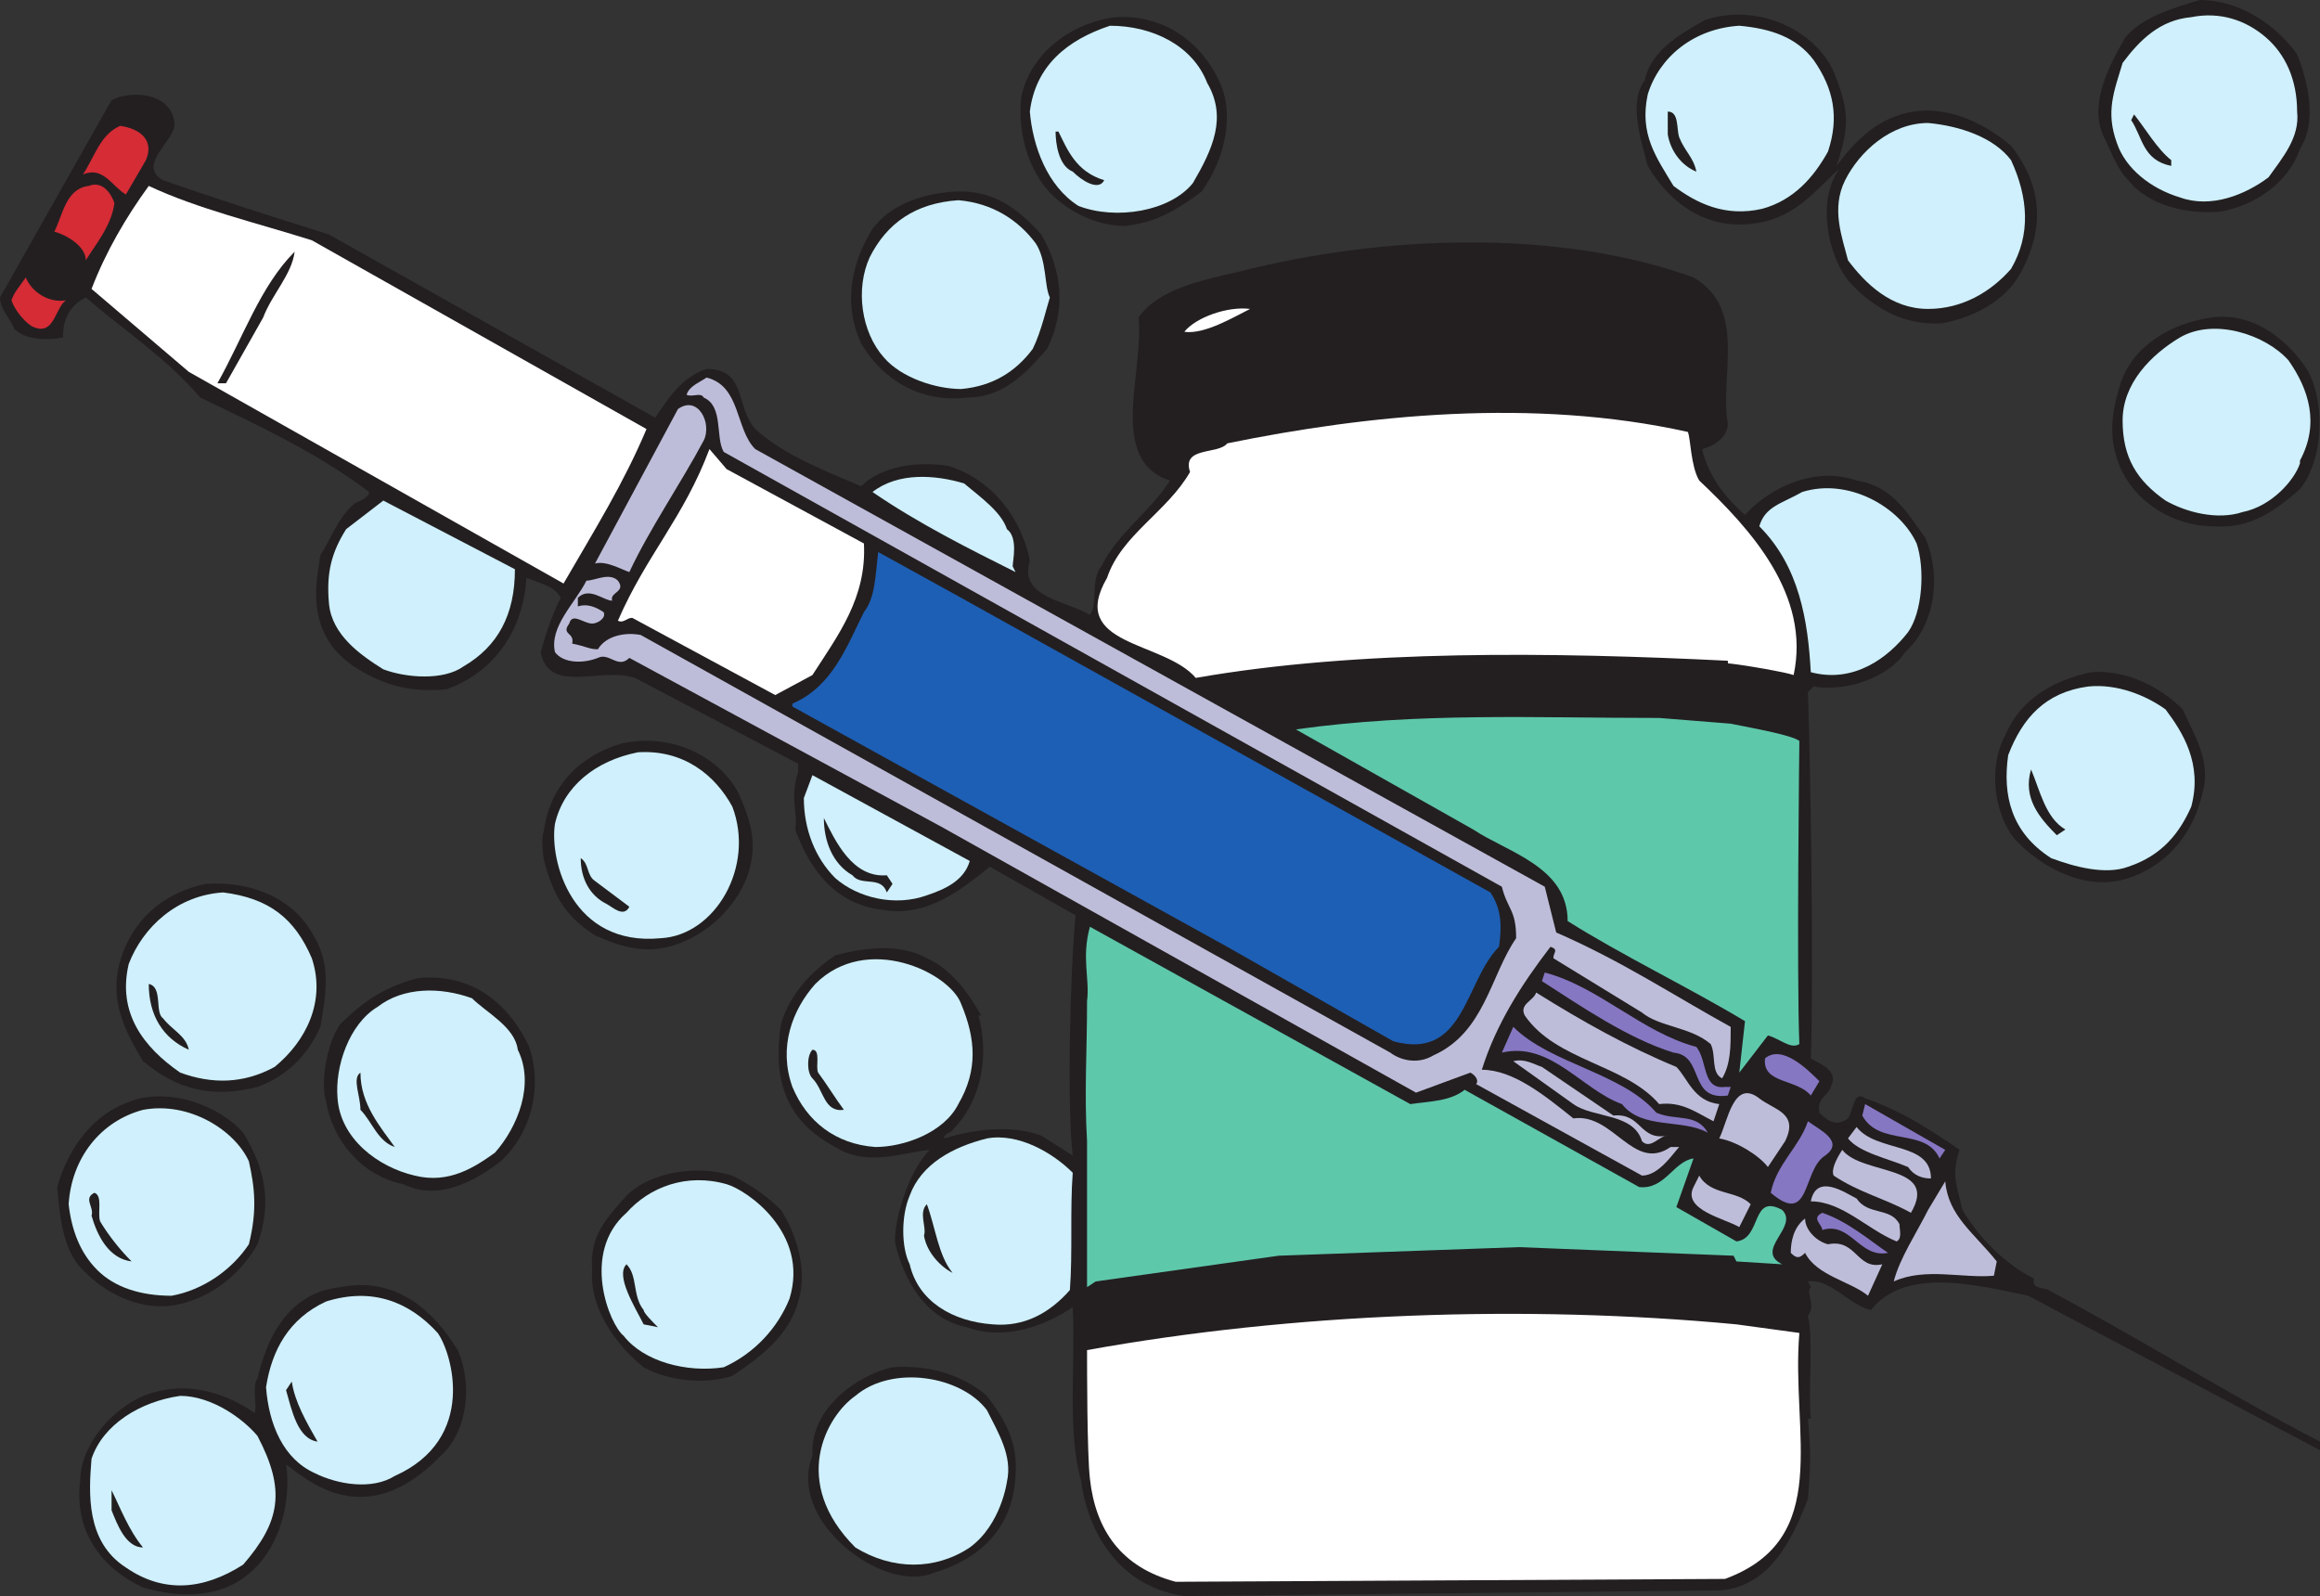
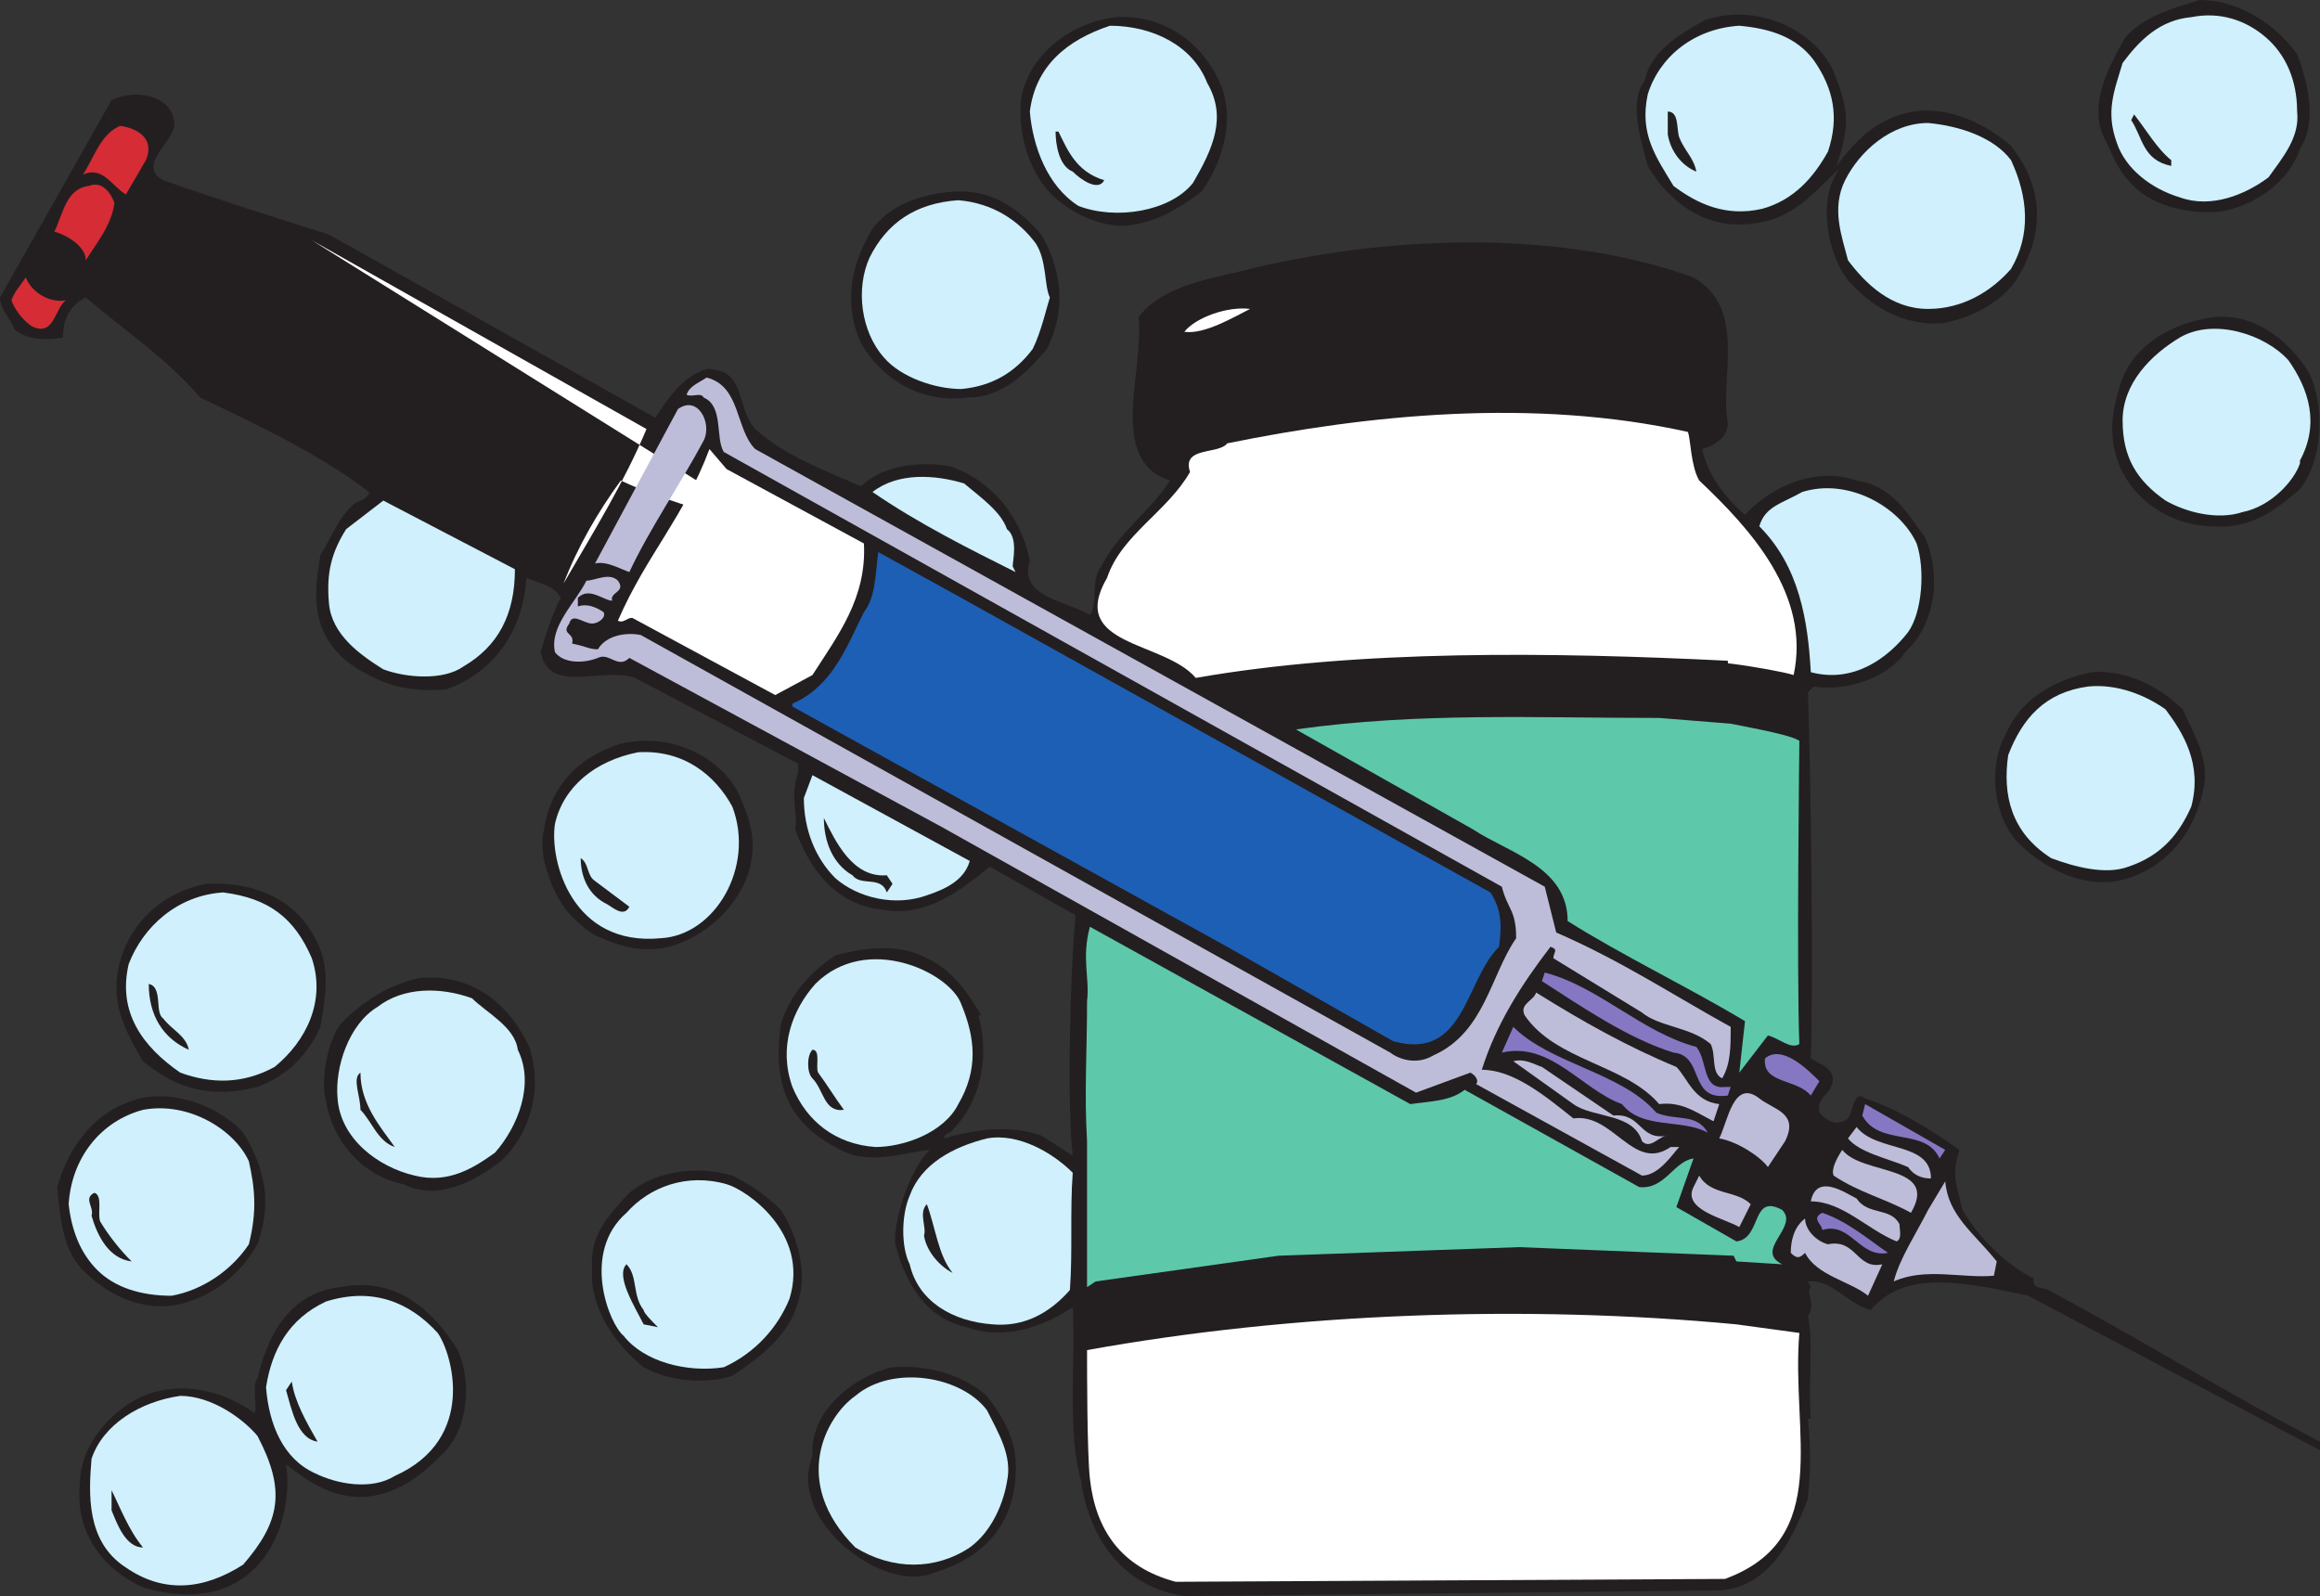
<svg xmlns="http://www.w3.org/2000/svg" width="608.25" height="418.5">
  <rect width="100%" height="100%" fill="#333333" stroke="none" />
  <path fill="#231f20" fill-rule="evenodd" d="M602.25 14.25c3 7.5 5.25 18 .75 24.75-3 9-12 15-21 16.5-8.25.75-18.75-1.5-24-8.25-3-3-4.5-7.5-6-10.5-4.5-8.25 0-18 5.25-27 4.5-5.25 12-7.5 19.5-9.75 10.5 0 20.25 6.75 25.5 14.25m-121.5 4.5c3.75 9.75 4.5 13.5.75 24.75 4.5-6 10.5-12.75 20.25-14.25s19.5 3.75 25.5 9c8.25 10.5 9 21.75 2.25 33.75-3.75 6.75-12 11.25-20.25 12.75-10.5.75-18.75-4.5-24.75-11.25-5.25-6.75-8.25-21-2.25-29.25C476.25 49.5 471 57 460.5 58.5c-13.5 2.25-23.25-6-28.5-15-1.5-6-5.25-16.5-.75-22.5 1.5-7.5 9-12 15.75-15.75 13.5-4.5 28.5 2.25 33.75 13.5M319.5 21c4.5 9 1.5 21-4.5 29.25-6 4.5-12 8.25-20.25 9-9 0-18.75-6-22.5-12.75-3.75-6-5.25-13.5-4.5-21C270 14.25 280.5 6 292.5 4.5c12.75-.75 22.5 6.75 27 16.5" />
  <path fill="#cff0fc" fill-rule="evenodd" d="M594 9.75c5.25 4.5 8.25 11.25 8.25 19.5.75 6.75-3.75 12-7.5 17.25-6 4.5-15 8.25-23.25 5.25-7.5-2.25-14.25-7.5-16.5-14.25-3-8.25-.75-13.5 1.5-21 4.5-6 9.75-11.25 18-12 7.5-1.5 14.25.75 19.5 5.25m-118.5 6c5.25 7.5 6.75 15 3.75 24-3.75 6.75-9 12.75-17.25 15-9.75 2.25-17.25-1.5-23.25-6-4.5-7.5-9-13.5-6.75-24 3-9.75 12-17.25 24-18 8.25.75 15 3 19.5 9m-159 6c5.25 9 1.5 17.25-3.75 26.25-6 7.5-20.25 9.75-30 6-8.25-5.25-12-15.75-12.75-24.75 1.5-12 9.75-18.75 21-22.5 11.25 0 21.75 5.25 25.5 15" />
  <path fill="#231f20" fill-rule="evenodd" d="M45.75 33c-.75 4.5-9.75 10.5-3 14.25C57.75 52.5 72 57 86.25 61.5l85.5 48c3.75-5.25 6.75-10.5 13.5-12.75 10.5 0 7.5 9.75 12.75 15.75 7.5 6.75 17.25 10.5 27.75 15 5.25-5.25 15-6.75 23.25-5.25 11.25 3.75 18.75 13.5 21 24.75-3 9.75 9.75 10.5 15.75 14.25 2.25-3 0-9 3-12.75 4.5-9 12.75-14.25 18-22.5-16.5-5.25-6.75-28.5-8.25-42.75 5.25-7.5 16.5-9.75 26.25-12C363 61.5 408.75 60 444 72.75 458.25 81 450.75 99 453 111c0 3.75-3.75 6-6.75 6.75 1.5 6.75 6 12.75 11.25 17.25 6.75-7.5 18.75-12.75 29.25-9 9.75 1.5 13.5 9 18 15 4.5 10.5 2.25 23.25-5.25 30-4.5 6.75-15.75 10.5-24 9l-1.5 1.5c.75 21 1.5 76.5.75 96 2.25 1.5 7.5 3 5.25 7.5-.75 2.25-3.75 3-3 6.75 2.25 2.25 4.5 3.75 7.5 1.5 1.5-2.25 1.5-7.5 4.5-5.25 9 3 17.25 8.25 24.75 13.5-2.25 6.75-.75 9 .75 15.75 4.5 7.5 11.25 14.25 18.75 18-.75 3 3 2.25 3.75 3C561 351 585 366 608.25 378v2.25l-76.5-40.5c-14.25-3-32.25-7.5-41.25 3.75-6-1.5-10.5-8.25-16.5-7.5l.75 1.5c-1.5 1.5 1.5 4.5-.75 7.5 1.5 6.75 0 18 .75 27H474c.75 8.25.75 12 0 21-3.75 9.75-9.75 23.25-23.25 24l-140.25 1.5c-24.75-3.75-27-30-27-30-3.75-12.75-1.5-30.75-2.25-45.75-6.75 4.5-17.25 9-27.75 5.25-11.25-2.25-16.5-12.75-18.75-21.75-.75-4.5 3-18.75 9-24.75-7.5.75-16.5 4.5-24.75-.75-12.75-6.75-16.5-17.25-14.25-32.25 2.25-7.5 7.5-13.5 14.25-18 8.25-2.25 17.25-3 24 .75 6.75 3 11.25 9.75 14.25 15h-.75c3 10.5.75 22.5-6.75 30 0 .75-2.25.75-2.25 2.25 7.5-2.25 17.25-3.75 25.5-.75l8.25 5.25c-1.5-12-.75-48 .75-63l-22.5-12.75c-7.5 6-16.5 13.5-28.5 11.25-12-1.5-18.75-10.5-22.5-21 .75-4.5-1.5-8.25.75-15v-2.25l-42.75-22.5c-9-3-22.5 4.5-24.75-6.75 1.5-5.25 3-9.75 5.25-14.25-1.5-3-5.25-3.75-9-5.25-.75 13.5-8.25 24.75-21 29.25-9 .75-15-.75-21.75-4.5-16.5-9-12-24.75-11.25-30.75 3-4.5 4.5-9.75 9-13.5 1.5-.75 3.75-1.5 3.75-3-12.75-9.75-28.5-17.25-44.25-24.75C43.5 93.75 33 87 22.5 78c-4.5 2.25-6 6-6 10.5-3.75.75-9.75.75-12.75-2.25C3 84 0 81 0 78l29.25-51.75c6-3 16.5-1.5 16.5 6.75m394.5 3c1.5 3.75 3.75 5.25 4.5 9-3.75-1.5-6.75-5.25-7.5-9.75v-6c3 0 2.25 4.5 3 6.75m129 6v1.5c-7.5-1.5-7.5-7.5-10.5-12l.75-1.5c3 3.75 6 9 9.75 12" />
  <path fill="#cff0fc" fill-rule="evenodd" d="M527.25 42c4.5 9.75 5.25 19.5 0 28.5C522 76.5 514.5 81 505.5 81c-9.75 0-16.5-6.75-21-12.75-1.5-6-4.5-13.5-.75-21s12-15 21.75-15c8.25.75 17.25 3.75 21.75 9.75" />
  <path fill="#d52c36" fill-rule="evenodd" d="M38.25 42 33 51c-3.75-2.25-6-7.5-11.25-5.25 3-4.5 4.5-10.5 9.75-12.75 5.25.75 9 3.75 6.75 9" />
  <path fill="#231f20" fill-rule="evenodd" d="M289.5 47.25c-1.5 3-6 0-8.25-2.25-3.75-1.5-4.5-7.5-4.5-10.5h.75c2.25 4.5 4.5 10.5 12 12.75" />
-   <path fill="#fff" fill-rule="evenodd" d="m81.75 63 87.75 49.5c-6 14.25-13.5 26.25-21.75 40.5L49.5 97.5 24 75.75c3.75-9.75 9-18.75 15-27 12.75 6 28.5 9.75 42.75 14.25" />
+   <path fill="#fff" fill-rule="evenodd" d="m81.75 63 87.75 49.5c-6 14.25-13.5 26.25-21.75 40.5c3.75-9.75 9-18.75 15-27 12.75 6 28.5 9.75 42.75 14.25" />
  <path fill="#d52c36" fill-rule="evenodd" d="M30 53.25c-.75 6-5.25 11.25-7.5 15 0-3.75-5.25-6.75-8.25-7.5 2.25-4.5 3-11.25 9-12 3.75-1.5 6 2.25 6.75 4.5" />
  <path fill="#231f20" fill-rule="evenodd" d="M273 61.5c5.25 9 6.75 19.5 1.5 30-5.25 6-11.25 12.75-21 12.75C240.75 105.75 231 99 225.75 90c-4.5-9.75-3-20.25 3-30 4.5-6 12-9 21-9.75 10.5-.75 17.25 4.5 23.25 11.25" />
  <path fill="#cff0fc" fill-rule="evenodd" d="M271.5 63.75c3 4.5 2.25 11.25 3.75 14.25-.75 2.25-2.25 9-4.5 13.5-4.5 6-10.5 9.75-18.75 10.5-6.75 0-15.75-3-20.25-8.25-6-6.75-7.5-18-3.75-26.25 4.5-9 12-14.25 23.25-15 9 .75 15.75 5.25 20.25 11.25" />
  <path fill="#231f20" fill-rule="evenodd" d="M77.25 66c-.75 6-6 11.25-8.25 17.25l-9.75 17.25H57C63.75 88.5 68.25 75 77.25 66" />
  <path fill="#d52c36" fill-rule="evenodd" d="M17.25 78.75c-3 2.25-3 9.75-9 6.75C6 84 3.75 81 3 78.75c.75-2.25 2.25-3.75 3.75-6 1.5 3.75 6 6.75 10.5 6" />
  <path fill="#fff" fill-rule="evenodd" d="M327.75 81c-4.5 2.25-12 6.75-17.25 6 3-3.75 11.25-6.75 17.25-6" />
  <path fill="#231f20" fill-rule="evenodd" d="M605.25 97.5c4.5 9 3.75 23.25-2.25 30.75-6 5.25-12.75 10.5-22.5 9.75-11.25 0-21-6.75-24.75-15.75-3-7.5-2.25-13.5 0-21 3-10.5 13.5-16.5 24-18 11.25-1.5 20.25 6 25.5 14.25" />
  <path fill="#cff0fc" fill-rule="evenodd" d="M600 94.5c5.25 7.5 8.25 16.5 3 26.25v.75c-1.5 4.5-7.5 11.25-15 12.75-6.75 2.25-15 0-20.25-3-7.5-5.25-11.25-11.25-11.25-21S564 93 571.5 88.5c9-5.25 22.5-.75 28.5 6" />
  <path fill="#bebdd9" fill-rule="evenodd" d="m198 117.75 158.25 87.75 48.75 27 3 12c17.25 7.5 30.75 16.5 45.75 24.75 0 5.25 0 9.75-2.25 13.5-3-1.5-1.5-6-3-9-5.25-4.5-13.5-4.5-18-8.25l-23.25-14.25c0-1.5 1.5-2.25-.75-3-7.5 9.75-14.25 20.25-18 32.25 8.25 0 16.5 6.75 24 12.75 10.5-1.5 15.75 14.25 25.5 7.5h2.25c-1.5 1.5-5.25 7.5-9.75 7.5l-43.5-24c.75-.75 0-2.25-1.5-3l-14.25 5.25-124.5-69.75L165 172.5c-3 3-5.25-1.5-8.25 0-3.75 1.5-9 1.5-11.25-1.5-1.5-6.75 5.25-12.75 8.25-18.75 2.25 0 6-2.25 8.25 0 2.25 3-2.25 3-1.5 5.25-2.25 0-6-3.75-9-.75V159c2.25-.75 4.5 0 6.75 1.5.75 1.5-1.5 3-3 3-2.25 0-5.25-3-6 0-2.25 3 1.5 2.25.75 5.25 3.75.75 4.5 1.5 6.75 1.5 2.25-3.75 7.5-4.5 11.25-3.75L364.5 276c3 2.25 7.5 3 11.25.75 13.5-6 15-21 21.75-30.75 0-7.5-2.25-7.5-3.75-13.5l-204-114c-2.25-3.75 0-12-5.25-14.25-.75-1.5-3 0-4.5-.75.75-2.25 3-3 5.25-4.5 9 2.25 7.5 13.5 12.75 18.75" />
  <path fill="#bebdd9" fill-rule="evenodd" d="M184.5 115.5c-6 11.25-14.25 23.25-19.5 34.5-2.25-.75-6-3-9-2.25l21.75-40.5c5.25-3.75 9 3.75 6.75 8.25" />
  <path fill="#fff" fill-rule="evenodd" d="M445.5 126c-2.25-3.75-2.25-11.25-3-12.75-40.5-9-84-4.5-120.75 3-2.25 3-12 .75-9.75 7.5-6 10.5-18 16.5-21.75 27.75-10.5 18 15 16.5 23.25 26.25 42.75-7.5 93.75-6.75 139.5-4.5 0 .75 0 .75.75.75 6 .75 14.25 2.25 16.5 3 4.5-21-11.25-38.25-24.75-51" />
  <path fill="#5ec8ab" fill-rule="evenodd" d="M471.75 194.25c-2.25-1.5-10.5-3-18-4.5l-18.75-1.5c-33 0-63-1.5-95.25 3l46.5 26.25c9 6 24.75 9.75 24.75 24 14.25 9 31.5 17.25 46.5 26.25l-1.5 13.5 7.5-9.75c3 .75 6 3.75 8.25 2.25-.75-18 0-79.5 0-79.5" />
  <path fill="#fff" fill-rule="evenodd" d="M226.5 142.5c.75 14.25-6.75 24-13.5 34.5l-9.75 5.25-37.5-20.25c-1.5 0-2.25 1.5-3.75.75 7.5-17.25 17.25-27 24-45l4.5 5.25 36 19.5" />
  <path fill="#cff0fc" fill-rule="evenodd" d="M264 138.75c3 2.25 1.5 8.25 1.5 9.75l.75 1.5c-12-6-25.5-12.75-37.5-21 6.75-5.25 16.5-4.5 24-2.25 4.5 3.75 9.75 7.5 11.25 12m238.5 3.75c2.25 6.75 1.5 18-2.25 23.25-5.25 6.75-14.25 13.5-25.5 10.5-.75-13.5-3-27.75-13.5-38.25 1.5-5.25 6-6 11.25-9 12-3.75 25.5 3.75 30 13.5M135 149.25c0 12-4.5 20.25-13.5 25.5-5.25 3.75-15 3-21 .75-6-3.75-13.5-9-14.25-17.25s.75-13.5 4.5-19.5l9.75-7.5 34.5 18" />
  <path fill="#1d5fb5" fill-rule="evenodd" d="M390.75 234c3 4.5 3 9 2.25 14.25-9 9-9 30-27.75 24.75l-43.5-24.75-114-63v-.75c10.5-4.5 14.25-15 18.75-24 3-3.75 3-9.75 3.75-15.75l21.75 12L390.75 234" />
  <path fill="#231f20" fill-rule="evenodd" d="M572.25 186c3 6.75 7.5 13.5 5.25 21.75-2.25 9.75-8.25 18.75-19.5 22.5s-23.25-3-30-10.5c-5.25-6.75-6.75-18.75-2.25-27 3.75-9 12-14.25 22.5-16.5 9-.75 18 3.75 24 9.75" />
  <path fill="#cff0fc" fill-rule="evenodd" d="M567.75 186c4.5 6 9.75 14.25 6.75 25.5-3 6.75-7.5 12.75-16.5 15.75-6 2.25-14.25 0-20.25-2.25-10.5-6.75-12.75-16.5-11.25-27 3.75-9.75 9.75-16.5 21-18 7.5-.75 15 2.25 20.25 6" />
  <path fill="#231f20" fill-rule="evenodd" d="M193.5 207.75c3.75 8.25 5.25 14.25 2.25 22.5-3 7.5-9.75 14.25-18 17.25s-15 .75-21.75-2.25C147.75 240 144.75 234 142.5 225c0-.75-.75-4.5 0-6.75 1.5-11.25 8.25-19.5 20.25-23.25 12.75-3 25.5 3 30.75 12.75" />
  <path fill="#cff0fc" fill-rule="evenodd" d="M192 211.5c6 15.75-4.5 33.75-18.75 34.5-23.25 2.25-29.25-20.25-27.75-30 2.25-9.75 10.5-16.5 21.75-18.75 12-.75 20.25 6 24.75 14.25" />
-   <path fill="#231f20" fill-rule="evenodd" d="m541.5 217.5-2.25 1.5c-4.5-4.5-9-9.75-6.75-17.25 2.25 5.25 3.75 12.75 9 15.75" />
  <path fill="#cff0fc" fill-rule="evenodd" d="M254.25 225.75c-1.5 5.25-6.75 7.5-11.25 9-8.25 3-18 .75-24-4.5-5.25-5.25-8.25-12.75-8.25-21l2.25-6 41.25 22.5" />
  <path fill="#231f20" fill-rule="evenodd" d="m232.5 229.5 1.5 2.25-1.5 2.25c-1.5-4.5-6.75-1.5-9-4.5-5.25-3-7.5-9-7.5-15 3 6 7.5 15.75 16.5 15M156 231l9 6.75c-1.5 3-4.5 0-6-.75-4.5-2.25-6.75-6.75-6.75-12 2.25 1.5 1.5 4.5 3.75 6m-74.25 13.5c5.25 8.25 3.75 15.75 2.25 24.75C81 276 75.75 282 67.5 285c-12 3-21 .75-30-6.75-4.5-7.5-9-15.75-6-26.25s11.25-18 22.5-20.25c12-.75 22.5 3.75 27.75 12.75" />
  <path fill="#cff0fc" fill-rule="evenodd" d="M81.75 251.25c3.75 11.25-1.5 21.75-9.75 28.5-8.25 4.5-16.5 4.5-24.75 1.5-9.75-6.75-16.5-15.75-13.5-28.5C37.5 243 46.5 234.75 58.5 234c12 1.5 18.75 6.75 23.25 17.25" />
  <path fill="#5ec8ab" fill-rule="evenodd" d="M467.25 317.25c-8.25-4.5-5.25 7.5-12 8.25l-15.75-9 4.5-12.75c-5.25.75-7.5 8.25-14.25 7.5L384 285.75c-3.75 3-9 3-14.25 3.75l-84-46.5c-2.25 8.25 0 13.5-.75 19.5 0 13.5-.75 24 0 36.75v38.25l2.25-1.5 48-6.75 63-2.25 56.25 2.25.75 1.5 12 .75c-7.5-3.75 4.5-9.75 0-14.25" />
  <path fill="#fff" fill-rule="evenodd" d="m471.75 349.5-16.5-2.25C399.75 342 339 344.25 285 354c0 5.25 0 27 .75 33.75 1.5 13.5 8.25 23.25 22.5 27l144-.75c28.5-10.5 17.25-38.25 19.5-64.5" />
  <path fill="#cff0fc" fill-rule="evenodd" d="M252 263.25c3.75 9 4.5 17.25-.75 26.25-3.75 7.5-14.25 11.25-21.75 11.25-10.5-.75-18-6.75-21.75-15.75-3.75-10.5 0-20.25 6-27 13.5-13.5 35.25-3 38.25 5.25" />
  <path fill="#8677c3" fill-rule="evenodd" d="M444.75 274.5c3 3.75 1.5 11.25 7.5 10.5h1.5l-.75 2.25c-10.5 1.5-6-10.5-14.25-11.25-12-3.75-24-12-34.5-18.75L405 255c14.25 3.75 25.5 15.75 39.75 19.5" />
  <path fill="#231f20" fill-rule="evenodd" d="M138.75 274.5c3.75 11.25 0 23.25-7.5 30-6.75 5.25-16.5 10.5-25.5 6-11.25-2.25-18.75-12-20.25-21.75-1.5-4.5 0-15 3.75-20.25 5.25-5.25 11.25-9.75 20.25-12 14.25-1.5 24 6.75 29.25 18m-96-7.5c2.25 3 6 4.5 6.75 8.25-6.75-3-10.5-9-10.5-17.25 3.75.75 1.5 7.5 3.75 9" />
  <path fill="#cff0fc" fill-rule="evenodd" d="M135.75 275.25c4.5 9 0 20.25-6 27-5.25 3.75-12 8.25-21 6C99 306 89.25 298.5 88.5 288c-.75-8.25 3-19.5 10.5-24 6.75-5.25 16.5-5.25 24.75-2.25 3.75 3.75 11.25 7.5 12 13.5" />
  <path fill="#bebdd9" fill-rule="evenodd" d="M439.5 279.75c3 3 4.5 9 11.25 9.75l-1.5 4.5c-4.5-2.25-8.25-5.25-14.25-4.5-9-10.5-27-11.25-35.25-23.25-1.5-3 2.25-3.75 3-6 12 7.5 24 14.25 36.75 19.5" />
  <path fill="#8677c3" fill-rule="evenodd" d="M434.25 291.75c5.25 2.25 10.5 0 13.5 5.25-6.75-3.75-17.25-.75-22.5-7.5-10.5-3.75-18.75-16.5-31.5-13.5l3-6.75c9.75 9.75 28.5 12 37.5 22.5" />
  <path fill="#231f20" fill-rule="evenodd" d="M214.5 281.25c2.25 3 4.5 6.75 6.75 9.75-5.25.75-5.25-5.25-8.25-8.25-1.5-1.5-1.5-6 0-7.5 2.25 0 .75 4.5 1.5 6" />
  <path fill="#8677c3" fill-rule="evenodd" d="m477 283.5-2.25 3.75c-3.75-4.5-12.75-3-12-9.75 4.5-3.75 11.25 3 14.25 6" />
  <path fill="#bebdd9" fill-rule="evenodd" d="M423 292.5c7.5-.75 6.75 6.75 14.25 5.25-2.25 0-4.5 3.75-6.75 1.5-2.25-7.5-12.75-6-18-9.75l-15.75-11.25c3-.75 5.25.75 7.5 1.5L423 292.5" />
  <path fill="#231f20" fill-rule="evenodd" d="M103.5 300.75c-4.5-1.5-6-6.75-9-9.75 0-3.75-2.25-8.25 0-9.75 0 8.25 5.25 14.25 9 19.5" />
  <path fill="#bebdd9" fill-rule="evenodd" d="m468 299.25-4.5 6.75c-2.25-3-8.25-6.75-12.75-7.5 2.25-4.5 3.75-15.75 10.5-10.5 3.75 3 10.5 3.75 6.75 11.25" />
  <path fill="#231f20" fill-rule="evenodd" d="M63.75 297c6 9.75 7.5 18.75 3.75 29.25-3.75 6.75-10.5 12.75-18 15-10.5 3.75-21-1.5-27-7.5-6-5.25-6.75-14.25-7.5-22.5 3-10.5 9.75-20.25 21.75-23.25 10.5-2.25 21.75 3 27 9" />
  <path fill="#8677c3" fill-rule="evenodd" d="M508.5 303.75c-3.75-8.25-15.75-3-20.25-11.25l.75-3 21 12-1.5 2.25" />
  <path fill="#cff0fc" fill-rule="evenodd" d="M65.25 304.5c1.5 6.75 2.25 12.75 0 21.75-4.5 6.75-12 12-20.25 13.5-8.25 0-15-2.25-19.5-6.75s-6.75-10.5-7.5-17.25c.75-12 8.25-21.75 19.5-24.75 12-2.25 24 5.25 27.75 13.5" />
-   <path fill="#8677c3" fill-rule="evenodd" d="M478.5 303c-6 3.75-3.75 18.75-14.25 9.75 1.5-7.5 7.5-12 9.75-18.75 3 2.25 9.75 5.25 4.5 9" />
  <path fill="#bebdd9" fill-rule="evenodd" d="M506.25 309c-2.25 0-4.5-.75-6-3-5.25-2.25-12.75-3.75-15.75-7.5l2.25-3c5.25 6.75 19.5 3.75 19.5 13.5" />
  <path fill="#cff0fc" fill-rule="evenodd" d="M281.25 307.5c-.75 9.75 0 21-.75 30.75-5.25 6-12 9.75-20.25 9-10.5-.75-19.5-6-21.75-15.75-2.25-4.5-2.25-12.75 0-18 3-8.25 11.25-12.75 20.25-15 8.25-1.5 17.25 3.75 22.5 9" />
  <path fill="#bebdd9" fill-rule="evenodd" d="M501 318c-6.75-3.75-13.5-5.25-20.25-9.75-.75-1.5.75-4.5 2.25-6.75 5.25 6.75 25.5 3.75 18 16.5" />
  <path fill="#231f20" fill-rule="evenodd" d="M204.75 317.25c3 4.5 7.5 15 4.5 24-2.25 9-10.5 15-17.25 19.5-6.75 2.25-16.5 1.5-23.25-2.25-7.5-6-14.25-15.75-13.5-25.5-.75-9 3.75-13.5 9-19.5 6-6 18-8.25 27.75-5.25 4.5 2.25 9 5.25 12.75 9" />
  <path fill="#bebdd9" fill-rule="evenodd" d="m459 315.75-3 6c-3.75-2.25-15-4.5-12-10.5l1.5-3c3 5.25 9.75 3.75 13.5 7.5" />
  <path fill="#cff0fc" fill-rule="evenodd" d="M207 340.5c-3 7.5-9 14.25-17.25 18-9.75 1.5-21-1.5-26.25-8.25-3.75-3-11.25-21.75.75-32.25 6-6.75 15.75-10.5 26.25-7.5 5.25 1.5 21.75 12.75 16.5 30" />
  <path fill="#bebdd9" fill-rule="evenodd" d="m523.5 330.75-.75 3.75c-8.25.75-18-2.25-26.25 1.5 1.5-6 6-12.75 9-18.75l4.5-7.5c.75 9 7.5 13.5 13.5 21M498 321c0 1.5.75 3.75-.75 4.5-7.5-3-14.25-10.5-22.5-10.5 1.5-7.5 9-2.25 12-.75 3 4.5 9 2.25 11.25 6.75" />
  <path fill="#231f20" fill-rule="evenodd" d="M26.25 320.25c2.25 3.75 5.25 7.5 8.25 10.5-6-.75-9-6.75-10.5-12 .75-2.25-2.25-4.5.75-6 2.25.75.75 5.25 1.5 7.5m223.5 13.5c-3-1.5-6.75-5.25-7.5-9.75.75-2.25-1.5-6 .75-8.25 2.25 6 3 13.5 6.75 18" />
  <path fill="#8677c3" fill-rule="evenodd" d="M495 328.5c-7.5 1.5-9.75-8.25-17.25-6 0-1.5-3-3 0-4.5 6.75 2.25 12.75 7.5 17.25 10.5" />
  <path fill="#bebdd9" fill-rule="evenodd" d="M479.25 326.25c7.5-1.5 7.5 6.75 14.25 5.25l-3.75 8.25c-4.5-3.75-13.5-5.25-16.5-11.25-1.5 1.5-2.25 1.5-3.75 0 0-3 .75-6.75 3.75-9 0 3 3 6 6 6.75" />
  <path fill="#231f20" fill-rule="evenodd" d="M168.75 343.5c0 .75 2.25 3 3.75 4.5l-3.75-.75c-2.25-4.5-7.5-12.75-4.5-15.75 3 3 1.5 8.25 4.5 12M120 354c3.75 8.25 3 21-4.5 27.75-20.25 21-36 5.25-40.5 2.25 2.25 14.25-6 41.25-37.5 32.25-11.25-5.25-18-15-16.5-27.75 0-9.75 9-20.25 18.75-23.25s19.5 0 27 5.25c.75-1.5-.75-7.5.75-9 2.25-9.75 7.5-22.5 21.75-24 15-3 24.75 6.75 30.75 16.5" />
  <path fill="#cff0fc" fill-rule="evenodd" d="M114.75 349.5c3.75 5.25 10.5 27.75-11.25 37.5-6 3.75-15 2.25-21-.75-8.25-3.75-12-12.75-12.75-22.5 1.5-9.75 6-18 15.75-22.5 12-3.75 21.75 0 29.25 8.25" />
  <path fill="#231f20" fill-rule="evenodd" d="M258.75 366c4.5 6 8.25 12 7.5 21-.75 13.5-9 21.75-21.75 25.5-12.75 5.25-38.25-13.5-31.5-30.75-.75-13.5 13.5-21.75 21-23.25 9.75-.75 18.75 2.25 24.75 7.5" />
  <path fill="#cff0fc" fill-rule="evenodd" d="M258.75 369.75c3 6 6.75 12 5.25 18.75 0 0-1.5 11.25-9.75 17.25-9 6-20.25 6-30 0-17.25-17.25-7.5-34.5 0-39.75 9.75-8.25 27.75-5.25 34.5 3.75" />
  <path fill="#231f20" fill-rule="evenodd" d="M83.25 378c-5.25-.75-6.75-8.25-8.25-13.5l1.5-2.25c.75 5.25 3.75 10.5 6.75 15.75" />
  <path fill="#cff0fc" fill-rule="evenodd" d="M67.5 376.5c7.5 14.25 6 22.5-3.75 33.75-10.5 6.75-21 7.5-30.75.75-10.5-6.75-9.75-19.5-9-28.5 3-9 12.75-15 23.25-16.5 8.25 0 16.5 6 20.25 10.5" />
  <path fill="#231f20" fill-rule="evenodd" d="M37.5 405.75c-4.5 0-6.75-6-8.25-9.75v-5.25c2.25 4.5 4.5 10.5 8.25 15" />
</svg>